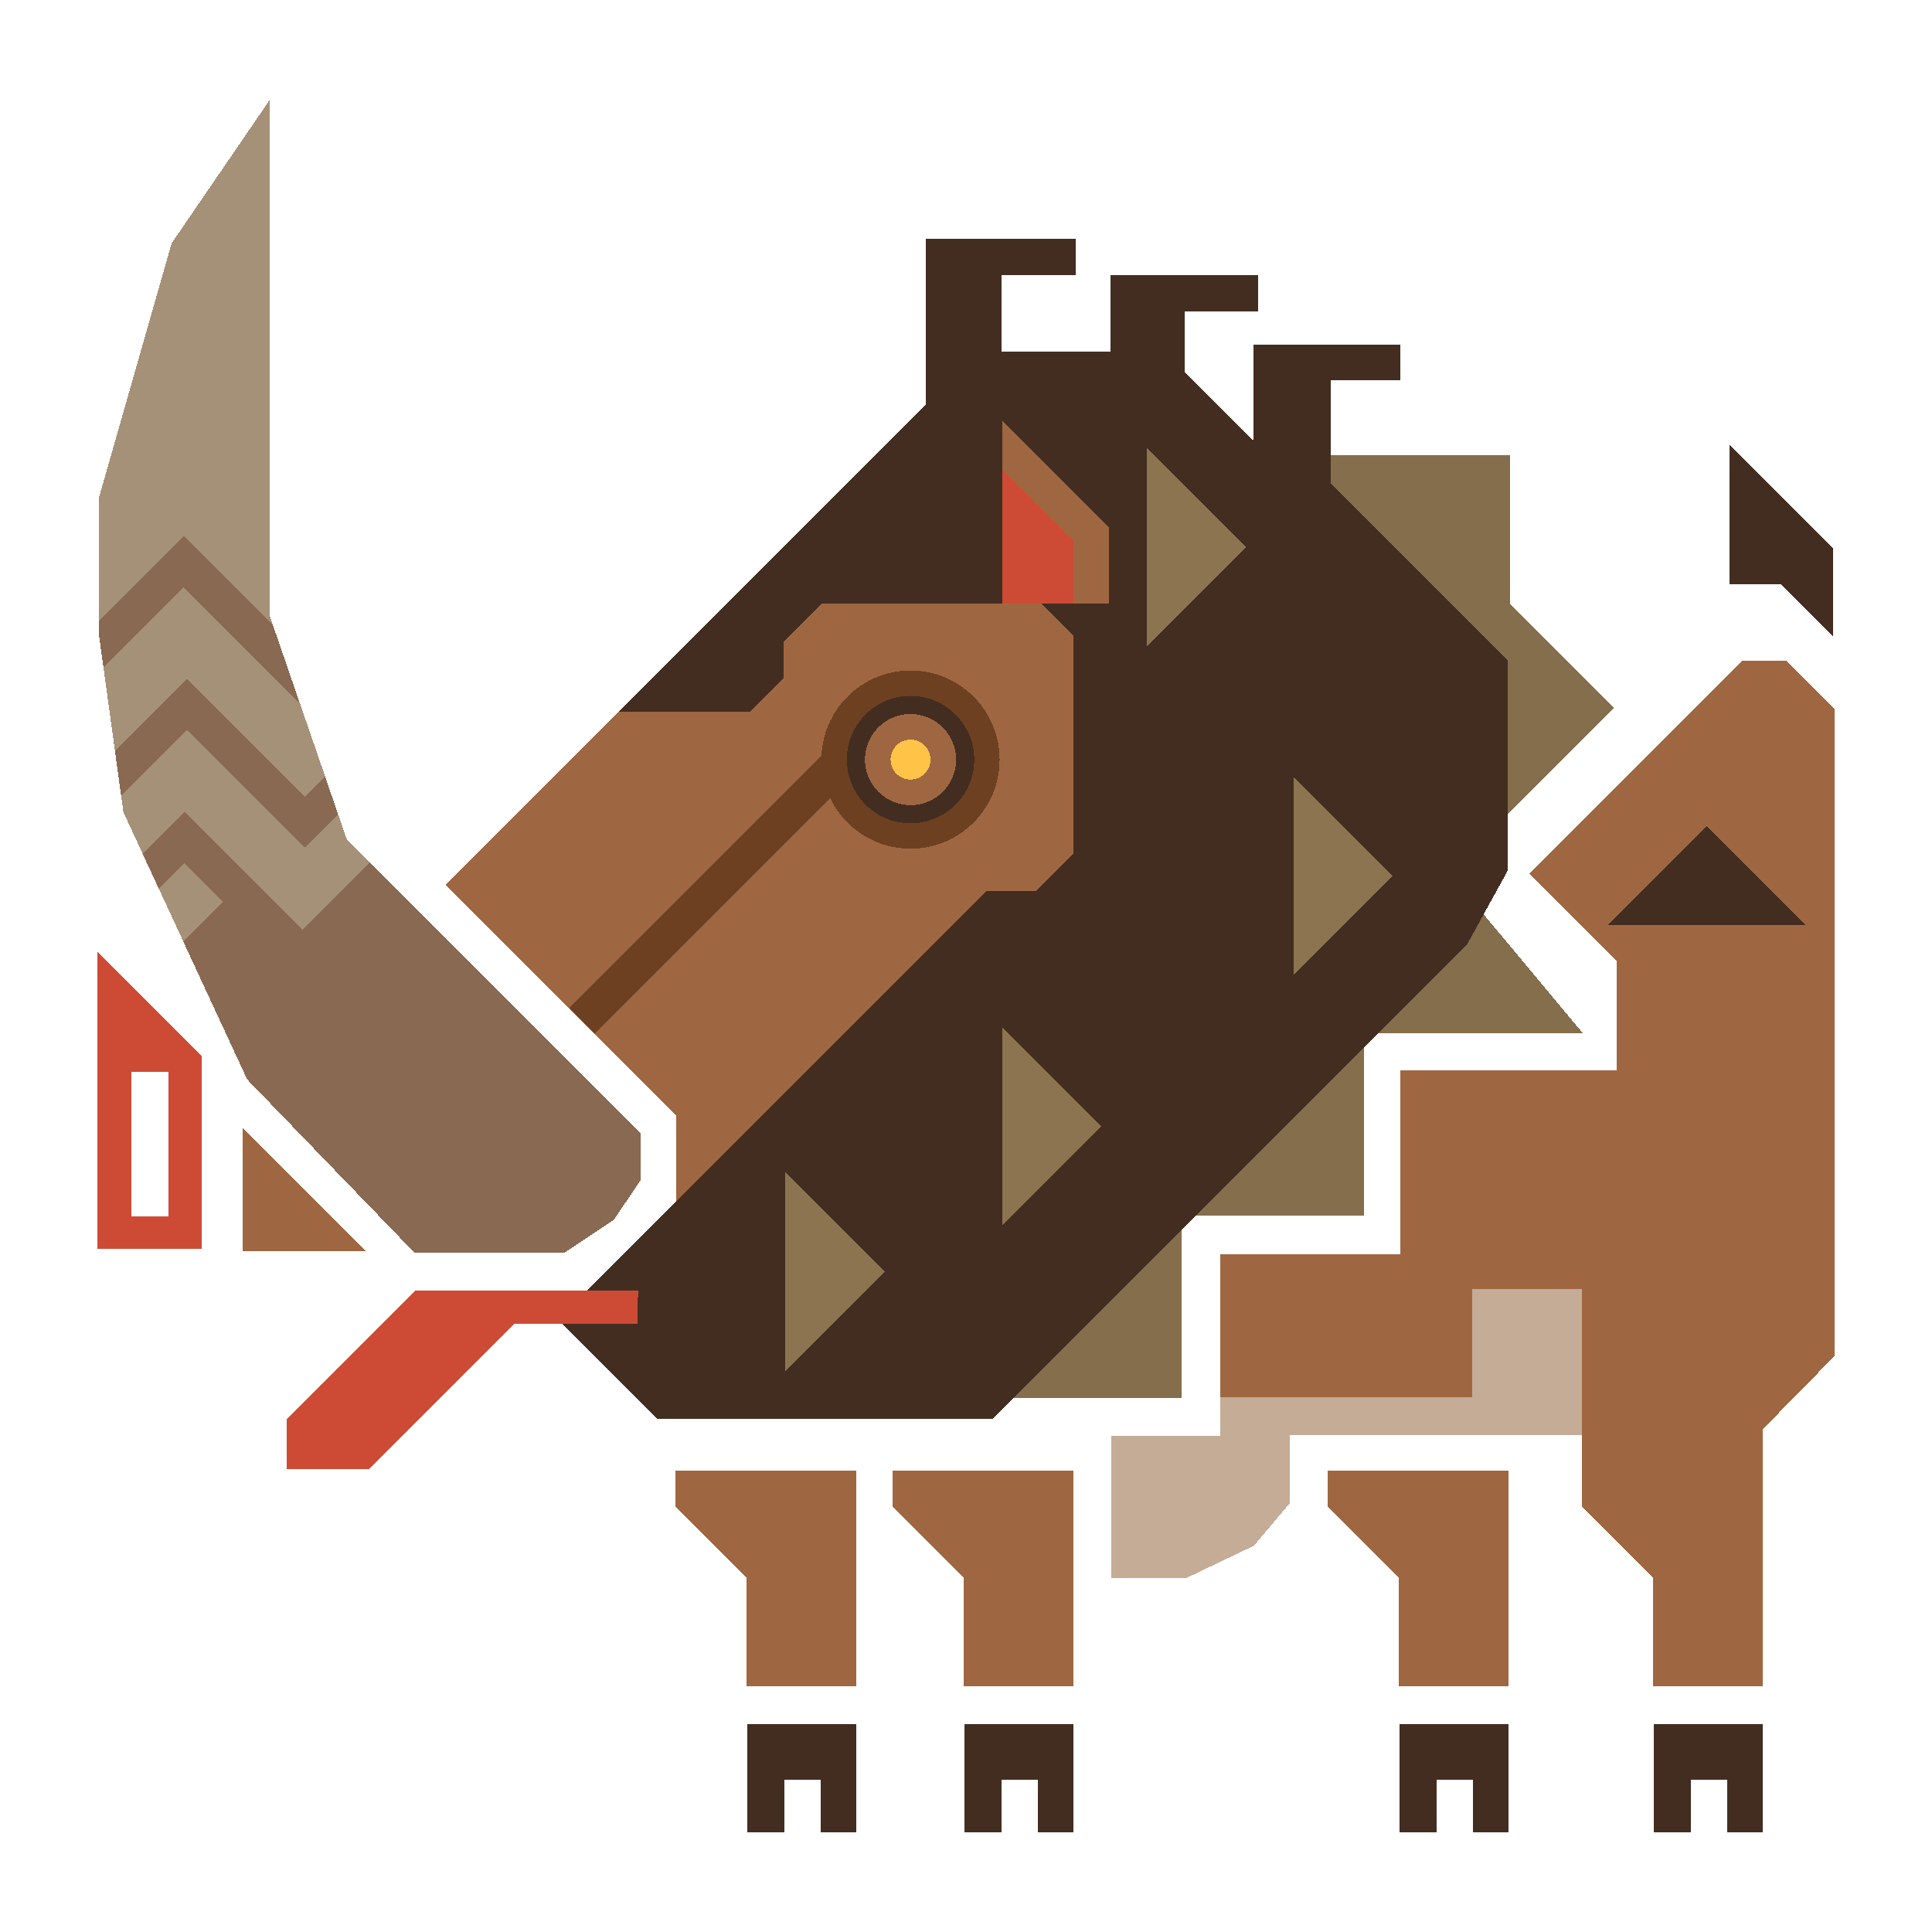
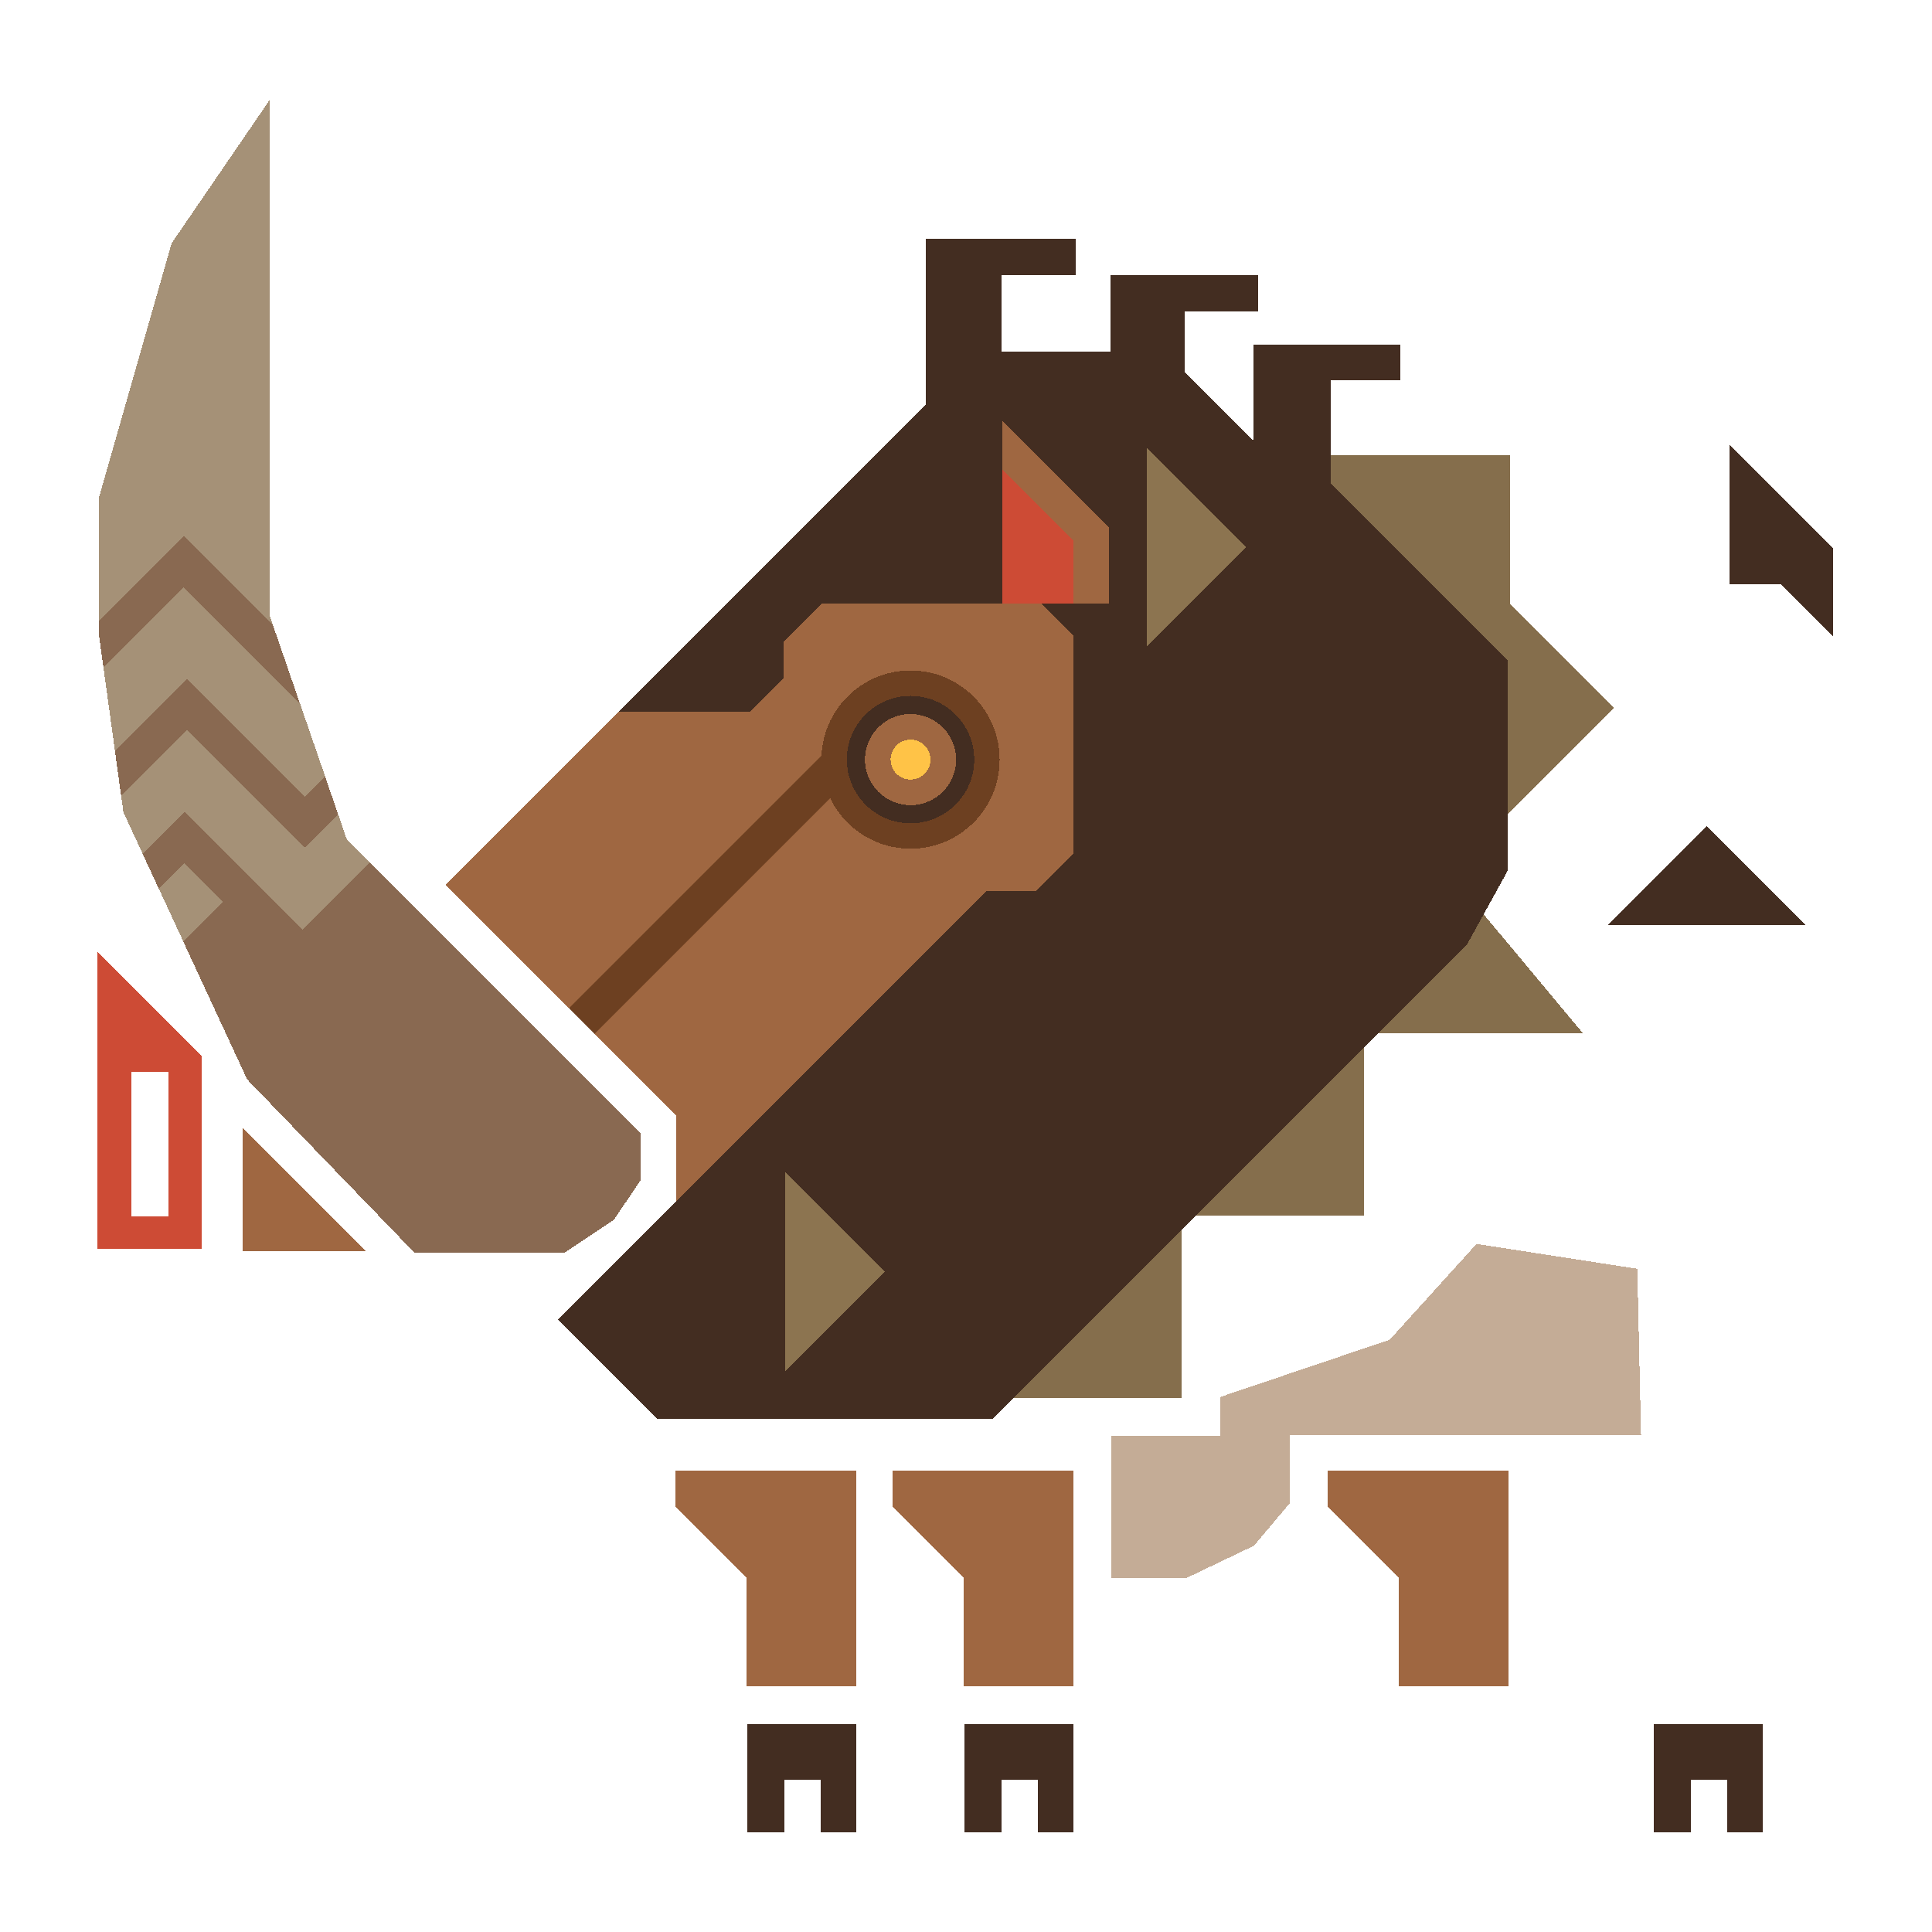
<svg xmlns="http://www.w3.org/2000/svg" xmlns:ns1="http://www.inkscape.org/namespaces/inkscape" xmlns:ns2="http://sodipodi.sourceforge.net/DTD/sodipodi-0.dtd" width="256" height="256" viewBox="0 0 67.733 67.733" version="1.1" id="svg1134" ns1:version="0.92.4 (5da689c313, 2019-01-14)" ns2:docname="FirstGen-Bullfango Icon.svg" style="shape-rendering:crispEdges">
  <defs id="defs1128" />
  <ns2:namedview id="base" pagecolor="#ffffff" bordercolor="#666666" borderopacity="1.0" ns1:pageopacity="0.0" ns1:pageshadow="2" ns1:zoom="2" ns1:cx="125.30811" ns1:cy="120.8381" ns1:document-units="px" ns1:current-layer="layer1" showgrid="false" units="px" ns1:window-width="1304" ns1:window-height="745" ns1:window-x="-8" ns1:window-y="-8" ns1:window-maximized="1" showguides="true" ns1:guide-bbox="true" />
  <g ns1:label="Layer 1" ns1:groupmode="layer" id="layer1" transform="translate(0,-229.267)">
    <path style="display:inline;opacity:1;vector-effect:none;fill:#c4ac96;fill-opacity:1;fill-rule:evenodd;stroke:none;stroke-width:0.265;stroke-linecap:butt;stroke-linejoin:miter;stroke-miterlimit:4;stroke-dasharray:none;stroke-dashoffset:0;stroke-opacity:1" d="m 42.77,278.247 v 1.349 h -3.81 v 5.001 h 2.619 l 2.381,-1.138 1.27,-1.508 v -2.381 h 12.303 l -0.132,-5.821 -5.636,-0.873 -3.043,3.36 z" id="path3624" ns1:connector-curvature="0" />
-     <path style="display:inline;opacity:1;vector-effect:none;fill:#9f6741;fill-opacity:1;fill-rule:evenodd;stroke:none;stroke-width:0.265;stroke-linecap:butt;stroke-linejoin:miter;stroke-miterlimit:4;stroke-dasharray:none;stroke-dashoffset:0;stroke-opacity:1" d="m 61.079,252.424 -7.461,7.461 3.069,3.069 v 3.836 h -7.594 v 6.456 h -6.324 v 5.001 h 8.837 v -3.784 h 3.846 v 6.35 1.27 l 2.5,2.5 v 3.797 h 3.85 l -5e-6,-9.009 2.504,-2.553 v -22.701 l -1.693,-1.693 z" id="path3603" ns1:connector-curvature="0" ns2:nodetypes="ccccccccccccccccccccc" />
    <path style="display:inline;opacity:1;vector-effect:none;fill:#856e4c;fill-opacity:1;fill-rule:evenodd;stroke:none;stroke-width:0.265;stroke-linecap:butt;stroke-linejoin:miter;stroke-miterlimit:4;stroke-dasharray:none;stroke-dashoffset:0;stroke-opacity:1" d="m 46.051,245.227 h 6.879 v 5.197 l 3.659,3.659 -5.471,5.471 0.274,1.022 4.105,4.918 h -7.673 v 6.403 h -6.403 v 6.376 h -8.44 z" id="path3521" ns1:connector-curvature="0" />
    <path style="display:inline;opacity:1;vector-effect:none;fill:#432d21;fill-opacity:1;fill-rule:evenodd;stroke:none;stroke-width:0.265;stroke-linecap:butt;stroke-linejoin:miter;stroke-miterlimit:4;stroke-dasharray:none;stroke-dashoffset:0;stroke-opacity:1" d="m 21.688,254.232 10.776,-10.776 v -5.822 h 5.252 v 1.27 h -2.593 v 2.699 h 3.81 v -2.699 h 5.186 v 1.27 H 41.526 v 2.117 l 2.408,2.408 v -3.36 h 5.159 v 1.27 h -2.434 v 3.598 l 6.191,6.191 v 7.408 l -1.429,2.593 -16.616,16.616 H 23.058 l -3.485,-3.485 4.129,-4.129 4.33,-7.891 z" id="path3398" ns1:connector-curvature="0" ns2:nodetypes="cccccccccccccccccccccccc" />
    <path style="display:inline;opacity:1;vector-effect:none;fill:#cd4b35;fill-opacity:1;fill-rule:evenodd;stroke:none;stroke-width:0.265;stroke-linecap:butt;stroke-linejoin:miter;stroke-miterlimit:4;stroke-dasharray:none;stroke-dashoffset:0;stroke-opacity:1" d="m 37.624,250.424 h -2.474 v -4.694 l 3.201,2.223 z" id="path3470" ns1:connector-curvature="0" />
    <path style="display:inline;opacity:1;vector-effect:none;fill:#896951;fill-opacity:1;fill-rule:evenodd;stroke:none;stroke-width:0.265;stroke-linecap:butt;stroke-linejoin:miter;stroke-miterlimit:4;stroke-dasharray:none;stroke-dashoffset:0;stroke-opacity:1" d="m 6.496,246.71 -3.017,4.314 v 0.58 l 0.147,1.068 2.896,-1.943 3.992,3.198 -0.944,-2.741 z m 0.212,5.245 -2.68,3.631 0.218,1.58 2.303,-1.588 4.266,4.157 1.041,-1.913 -0.461,-1.336 -0.874,-0.317 z m -0.69,4.771 -1.018,2.474 0.569,1.228 1.084,-0.052 0.113,0.747 -0.338,1.158 2.237,4.828 5.874,6.085 h 5.239 l 1.746,-1.164 0.926,-1.376 v -1.667 l -8.586,-8.586 -0.899,-0.899 -2.681,0.776 z" id="path3389" ns1:connector-curvature="0" ns2:nodetypes="ccccccccccccccccccccccccccccccccc" />
    <path style="display:inline;opacity:1;vector-effect:none;fill:#a59177;fill-opacity:1;fill-rule:evenodd;stroke:none;stroke-width:0.265;stroke-linecap:butt;stroke-linejoin:miter;stroke-miterlimit:4;stroke-dasharray:none;stroke-dashoffset:0;stroke-opacity:1" d="m 9.459,232.765 -3.44,5.027 -2.54,8.89 v 4.341 l 2.964,-2.964 3.127,3.127 -0.112,-0.323 z m -3.015,17.09 -2.817,2.816 0.402,2.913 2.521,-2.519 4.132,4.134 0.715,-0.715 -0.881,-2.557 z m 0.106,5.006 -2.303,2.303 0.079,0.577 0.675,1.457 1.468,-1.468 4.134,4.135 2.363,-2.363 -0.808,-0.808 -0.301,-0.874 -1.173,1.172 z m -0.081,4.666 -0.899,0.899 0.859,1.854 1.396,-1.397 z" id="path3384" ns1:connector-curvature="0" />
    <path style="display:inline;opacity:1;vector-effect:none;fill:#9f6741;fill-opacity:1;fill-rule:evenodd;stroke:none;stroke-width:0.265;stroke-linecap:butt;stroke-linejoin:miter;stroke-miterlimit:4;stroke-dasharray:none;stroke-dashoffset:0;stroke-opacity:1" d="m 15.626,260.293 6.062,-6.062 h 4.602 l 1.179,-1.179 v -1.291 l 1.338,-1.338 h 7.699 l 1.137,1.137 v 7.61 l -1.335,1.335 h -1.71 l -10.894,10.894 v -3.031 l -2.86,-2.858 0.47,-1.289 -1.367,0.389 z" id="path3394" ns1:connector-curvature="0" ns2:nodetypes="ccccccccccccccccc" />
    <path style="color:#000000;font-style:normal;font-variant:normal;font-weight:normal;font-stretch:normal;font-size:medium;line-height:normal;font-family:sans-serif;font-variant-ligatures:normal;font-variant-position:normal;font-variant-caps:normal;font-variant-numeric:normal;font-variant-alternates:normal;font-feature-settings:normal;text-indent:0;text-align:start;text-decoration:none;text-decoration-line:none;text-decoration-style:solid;text-decoration-color:#000000;letter-spacing:normal;word-spacing:normal;text-transform:none;writing-mode:lr-tb;direction:ltr;text-orientation:mixed;dominant-baseline:auto;baseline-shift:baseline;text-anchor:start;white-space:normal;shape-padding:0;clip-rule:nonzero;display:inline;overflow:visible;visibility:visible;opacity:1;isolation:auto;mix-blend-mode:normal;color-interpolation:sRGB;color-interpolation-filters:linearRGB;solid-color:#000000;solid-opacity:1;vector-effect:none;fill:#6d4021;fill-opacity:1;fill-rule:evenodd;stroke:none;stroke-width:0.794;stroke-linecap:butt;stroke-linejoin:miter;stroke-miterlimit:4;stroke-dasharray:none;stroke-dashoffset:0;stroke-opacity:1;color-rendering:auto;image-rendering:auto;shape-rendering:auto;text-rendering:auto;enable-background:accumulate" d="m 30.406,254.156 -1.844,1.841 -8.616,8.616 0.897,0.9 8.619,-8.619 1.841,-1.841 z" id="path3402" ns1:connector-curvature="0" />
    <circle style="display:inline;opacity:1;fill:#6d4021;fill-opacity:1;fill-rule:nonzero;stroke:none;stroke-width:0.794;stroke-linecap:round;stroke-linejoin:miter;stroke-miterlimit:4;stroke-dasharray:none;stroke-dashoffset:0;stroke-opacity:1;paint-order:stroke fill markers" id="path3404" cx="31.922" cy="255.897" r="3.124" />
    <circle style="display:inline;opacity:1;fill:#432d21;fill-opacity:1;fill-rule:nonzero;stroke:none;stroke-width:0.794;stroke-linecap:round;stroke-linejoin:miter;stroke-miterlimit:4;stroke-dasharray:none;stroke-dashoffset:0;stroke-opacity:1;paint-order:stroke fill markers" id="path3404-8" cx="31.922" cy="255.897" r="2.233" />
    <circle style="display:inline;opacity:1;fill:#9f6741;fill-opacity:1;fill-rule:nonzero;stroke:none;stroke-width:0.794;stroke-linecap:round;stroke-linejoin:miter;stroke-miterlimit:4;stroke-dasharray:none;stroke-dashoffset:0;stroke-opacity:1;paint-order:stroke fill markers" id="path3404-8-5" cx="31.922" cy="255.897" r="1.597" />
    <circle style="display:inline;opacity:1;fill:#ffc347;fill-opacity:1;fill-rule:nonzero;stroke:none;stroke-width:0.794;stroke-linecap:round;stroke-linejoin:miter;stroke-miterlimit:4;stroke-dasharray:none;stroke-dashoffset:0;stroke-opacity:1;paint-order:stroke fill markers" id="path3404-8-5-5" cx="31.922" cy="255.897" r="0.699" />
    <path style="display:inline;opacity:1;vector-effect:none;fill:#9f6741;fill-opacity:1;fill-rule:evenodd;stroke:none;stroke-width:0.265;stroke-linecap:butt;stroke-linejoin:miter;stroke-miterlimit:4;stroke-dasharray:none;stroke-dashoffset:0;stroke-opacity:1" d="m 38.881,247.767 -3.731,-3.731 v 1.693 l 2.474,2.474 v 2.22 h 1.257 z" id="path3462" ns1:connector-curvature="0" ns2:nodetypes="ccccccc" />
    <path style="display:inline;opacity:1;vector-effect:none;fill:#8c7450;fill-opacity:1;fill-rule:evenodd;stroke:none;stroke-width:0.265;stroke-linecap:butt;stroke-linejoin:miter;stroke-miterlimit:4;stroke-dasharray:none;stroke-dashoffset:0;stroke-opacity:1" d="m 40.203,244.963 3.479,3.479 -3.479,3.479 z" id="path3472" ns1:connector-curvature="0" />
-     <path style="display:inline;opacity:1;vector-effect:none;fill:#8c7450;fill-opacity:1;fill-rule:evenodd;stroke:none;stroke-width:0.265;stroke-linecap:butt;stroke-linejoin:miter;stroke-miterlimit:4;stroke-dasharray:none;stroke-dashoffset:0;stroke-opacity:1" d="m 45.344,256.507 3.479,3.479 -3.479,3.479 z" id="path3472-1" ns1:connector-curvature="0" />
-     <path style="display:inline;opacity:1;vector-effect:none;fill:#8c7450;fill-opacity:1;fill-rule:evenodd;stroke:none;stroke-width:0.265;stroke-linecap:butt;stroke-linejoin:miter;stroke-miterlimit:4;stroke-dasharray:none;stroke-dashoffset:0;stroke-opacity:1" d="m 35.13,265.269 3.479,3.479 -3.479,3.479 z" id="path3472-1-4" ns1:connector-curvature="0" />
    <path style="display:inline;opacity:1;vector-effect:none;fill:#8c7450;fill-opacity:1;fill-rule:evenodd;stroke:none;stroke-width:0.265;stroke-linecap:butt;stroke-linejoin:miter;stroke-miterlimit:4;stroke-dasharray:none;stroke-dashoffset:0;stroke-opacity:1" d="m 27.537,270.376 3.479,3.479 -3.479,3.479 z" id="path3472-1-4-3" ns1:connector-curvature="0" />
-     <path style="display:inline;opacity:1;vector-effect:none;fill:#cd4b35;fill-opacity:1;fill-rule:evenodd;stroke:none;stroke-width:0.265;stroke-linecap:butt;stroke-linejoin:miter;stroke-miterlimit:4;stroke-dasharray:none;stroke-dashoffset:0;stroke-opacity:1" d="m 22.371,274.517 h -7.805 l -4.511,4.511 v 1.733 h 2.897 l 5.093,-5.093 h 4.299 z" id="path3519" ns1:connector-curvature="0" />
    <path ns1:connector-curvature="0" style="display:inline;opacity:1;vector-effect:none;fill:#cd4b35;fill-opacity:1;fill-rule:evenodd;stroke:none;stroke-width:0.265;stroke-linecap:butt;stroke-linejoin:miter;stroke-miterlimit:4;stroke-dasharray:none;stroke-dashoffset:0;stroke-opacity:1" d="m 3.426,262.637 v 10.425 h 3.638 v -6.787 z m 1.191,4.207 h 1.296 v 5.08 H 4.617 Z" id="path3523" />
    <path style="display:inline;opacity:1;vector-effect:none;fill:#9f6741;fill-opacity:1;fill-rule:evenodd;stroke:none;stroke-width:0.265;stroke-linecap:butt;stroke-linejoin:miter;stroke-miterlimit:4;stroke-dasharray:none;stroke-dashoffset:0;stroke-opacity:1" d="m 8.517,268.824 v 4.303 h 4.303 z" id="path3532" ns1:connector-curvature="0" />
    <path style="display:inline;opacity:1;vector-effect:none;fill:#9f6741;fill-opacity:1;fill-rule:evenodd;stroke:none;stroke-width:0.265;stroke-linecap:butt;stroke-linejoin:miter;stroke-miterlimit:4;stroke-dasharray:none;stroke-dashoffset:0;stroke-opacity:1" d="m 30.017,280.814 h -6.35 v 1.27 l 2.5,2.5 v 3.797 h 3.85 z" id="path3534" ns1:connector-curvature="0" />
    <path style="display:inline;opacity:1;vector-effect:none;fill:#432d21;fill-opacity:1;fill-rule:evenodd;stroke:none;stroke-width:0.265;stroke-linecap:butt;stroke-linejoin:miter;stroke-miterlimit:4;stroke-dasharray:none;stroke-dashoffset:0;stroke-opacity:1" d="m 30.017,289.722 h -3.82 v 3.779 h 1.291 v -1.833 h 1.291 v 1.833 h 1.238 z" id="path3536" ns1:connector-curvature="0" ns2:nodetypes="ccccccccc" />
    <path style="display:inline;opacity:1;vector-effect:none;fill:#9f6741;fill-opacity:1;fill-rule:evenodd;stroke:none;stroke-width:0.265;stroke-linecap:butt;stroke-linejoin:miter;stroke-miterlimit:4;stroke-dasharray:none;stroke-dashoffset:0;stroke-opacity:1" d="m 37.631,280.814 h -6.35 v 1.27 l 2.5,2.5 v 3.797 h 3.85 z" id="path3534-1" ns1:connector-curvature="0" />
    <path style="display:inline;opacity:1;vector-effect:none;fill:#432d21;fill-opacity:1;fill-rule:evenodd;stroke:none;stroke-width:0.265;stroke-linecap:butt;stroke-linejoin:miter;stroke-miterlimit:4;stroke-dasharray:none;stroke-dashoffset:0;stroke-opacity:1" d="m 37.631,289.722 h -3.82 v 3.779 h 1.291 v -1.833 h 1.291 v 1.833 h 1.238 z" id="path3536-6" ns1:connector-curvature="0" ns2:nodetypes="ccccccccc" />
    <path style="display:inline;opacity:1;vector-effect:none;fill:#9f6741;fill-opacity:1;fill-rule:evenodd;stroke:none;stroke-width:0.265;stroke-linecap:butt;stroke-linejoin:miter;stroke-miterlimit:4;stroke-dasharray:none;stroke-dashoffset:0;stroke-opacity:1" d="m 52.891,280.814 h -6.35 v 1.27 l 2.5,2.5 v 3.797 h 3.85 z" id="path3534-6" ns1:connector-curvature="0" />
-     <path style="display:inline;opacity:1;vector-effect:none;fill:#432d21;fill-opacity:1;fill-rule:evenodd;stroke:none;stroke-width:0.265;stroke-linecap:butt;stroke-linejoin:miter;stroke-miterlimit:4;stroke-dasharray:none;stroke-dashoffset:0;stroke-opacity:1" d="m 52.891,289.722 h -3.82 v 3.779 h 1.291 v -1.833 h 1.291 v 1.833 h 1.238 z" id="path3536-8" ns1:connector-curvature="0" ns2:nodetypes="ccccccccc" />
    <path style="display:inline;opacity:1;vector-effect:none;fill:#432d21;fill-opacity:1;fill-rule:evenodd;stroke:none;stroke-width:0.265;stroke-linecap:butt;stroke-linejoin:miter;stroke-miterlimit:4;stroke-dasharray:none;stroke-dashoffset:0;stroke-opacity:1" d="m 61.802,289.722 h -3.82 v 3.779 h 1.291 v -1.833 h 1.291 v 1.833 h 1.238 z" id="path3536-6-1" ns1:connector-curvature="0" ns2:nodetypes="ccccccccc" />
    <path style="display:inline;opacity:1;vector-effect:none;fill:#432d21;fill-opacity:1;fill-rule:evenodd;stroke:none;stroke-width:0.265;stroke-linecap:butt;stroke-linejoin:miter;stroke-miterlimit:4;stroke-dasharray:none;stroke-dashoffset:0;stroke-opacity:1" d="m 56.356,261.704 3.479,-3.479 3.479,3.479 z" id="path3472-9" ns1:connector-curvature="0" />
    <path style="display:inline;opacity:1;vector-effect:none;fill:#432d21;fill-opacity:1;fill-rule:evenodd;stroke:none;stroke-width:0.265;stroke-linecap:butt;stroke-linejoin:miter;stroke-miterlimit:4;stroke-dasharray:none;stroke-dashoffset:0;stroke-opacity:1" d="m 64.254,251.577 v -3.096 l -3.612,-3.612 v 4.882 h 1.786 z" id="path3626" ns1:connector-curvature="0" ns2:nodetypes="cccccc" />
  </g>
</svg>